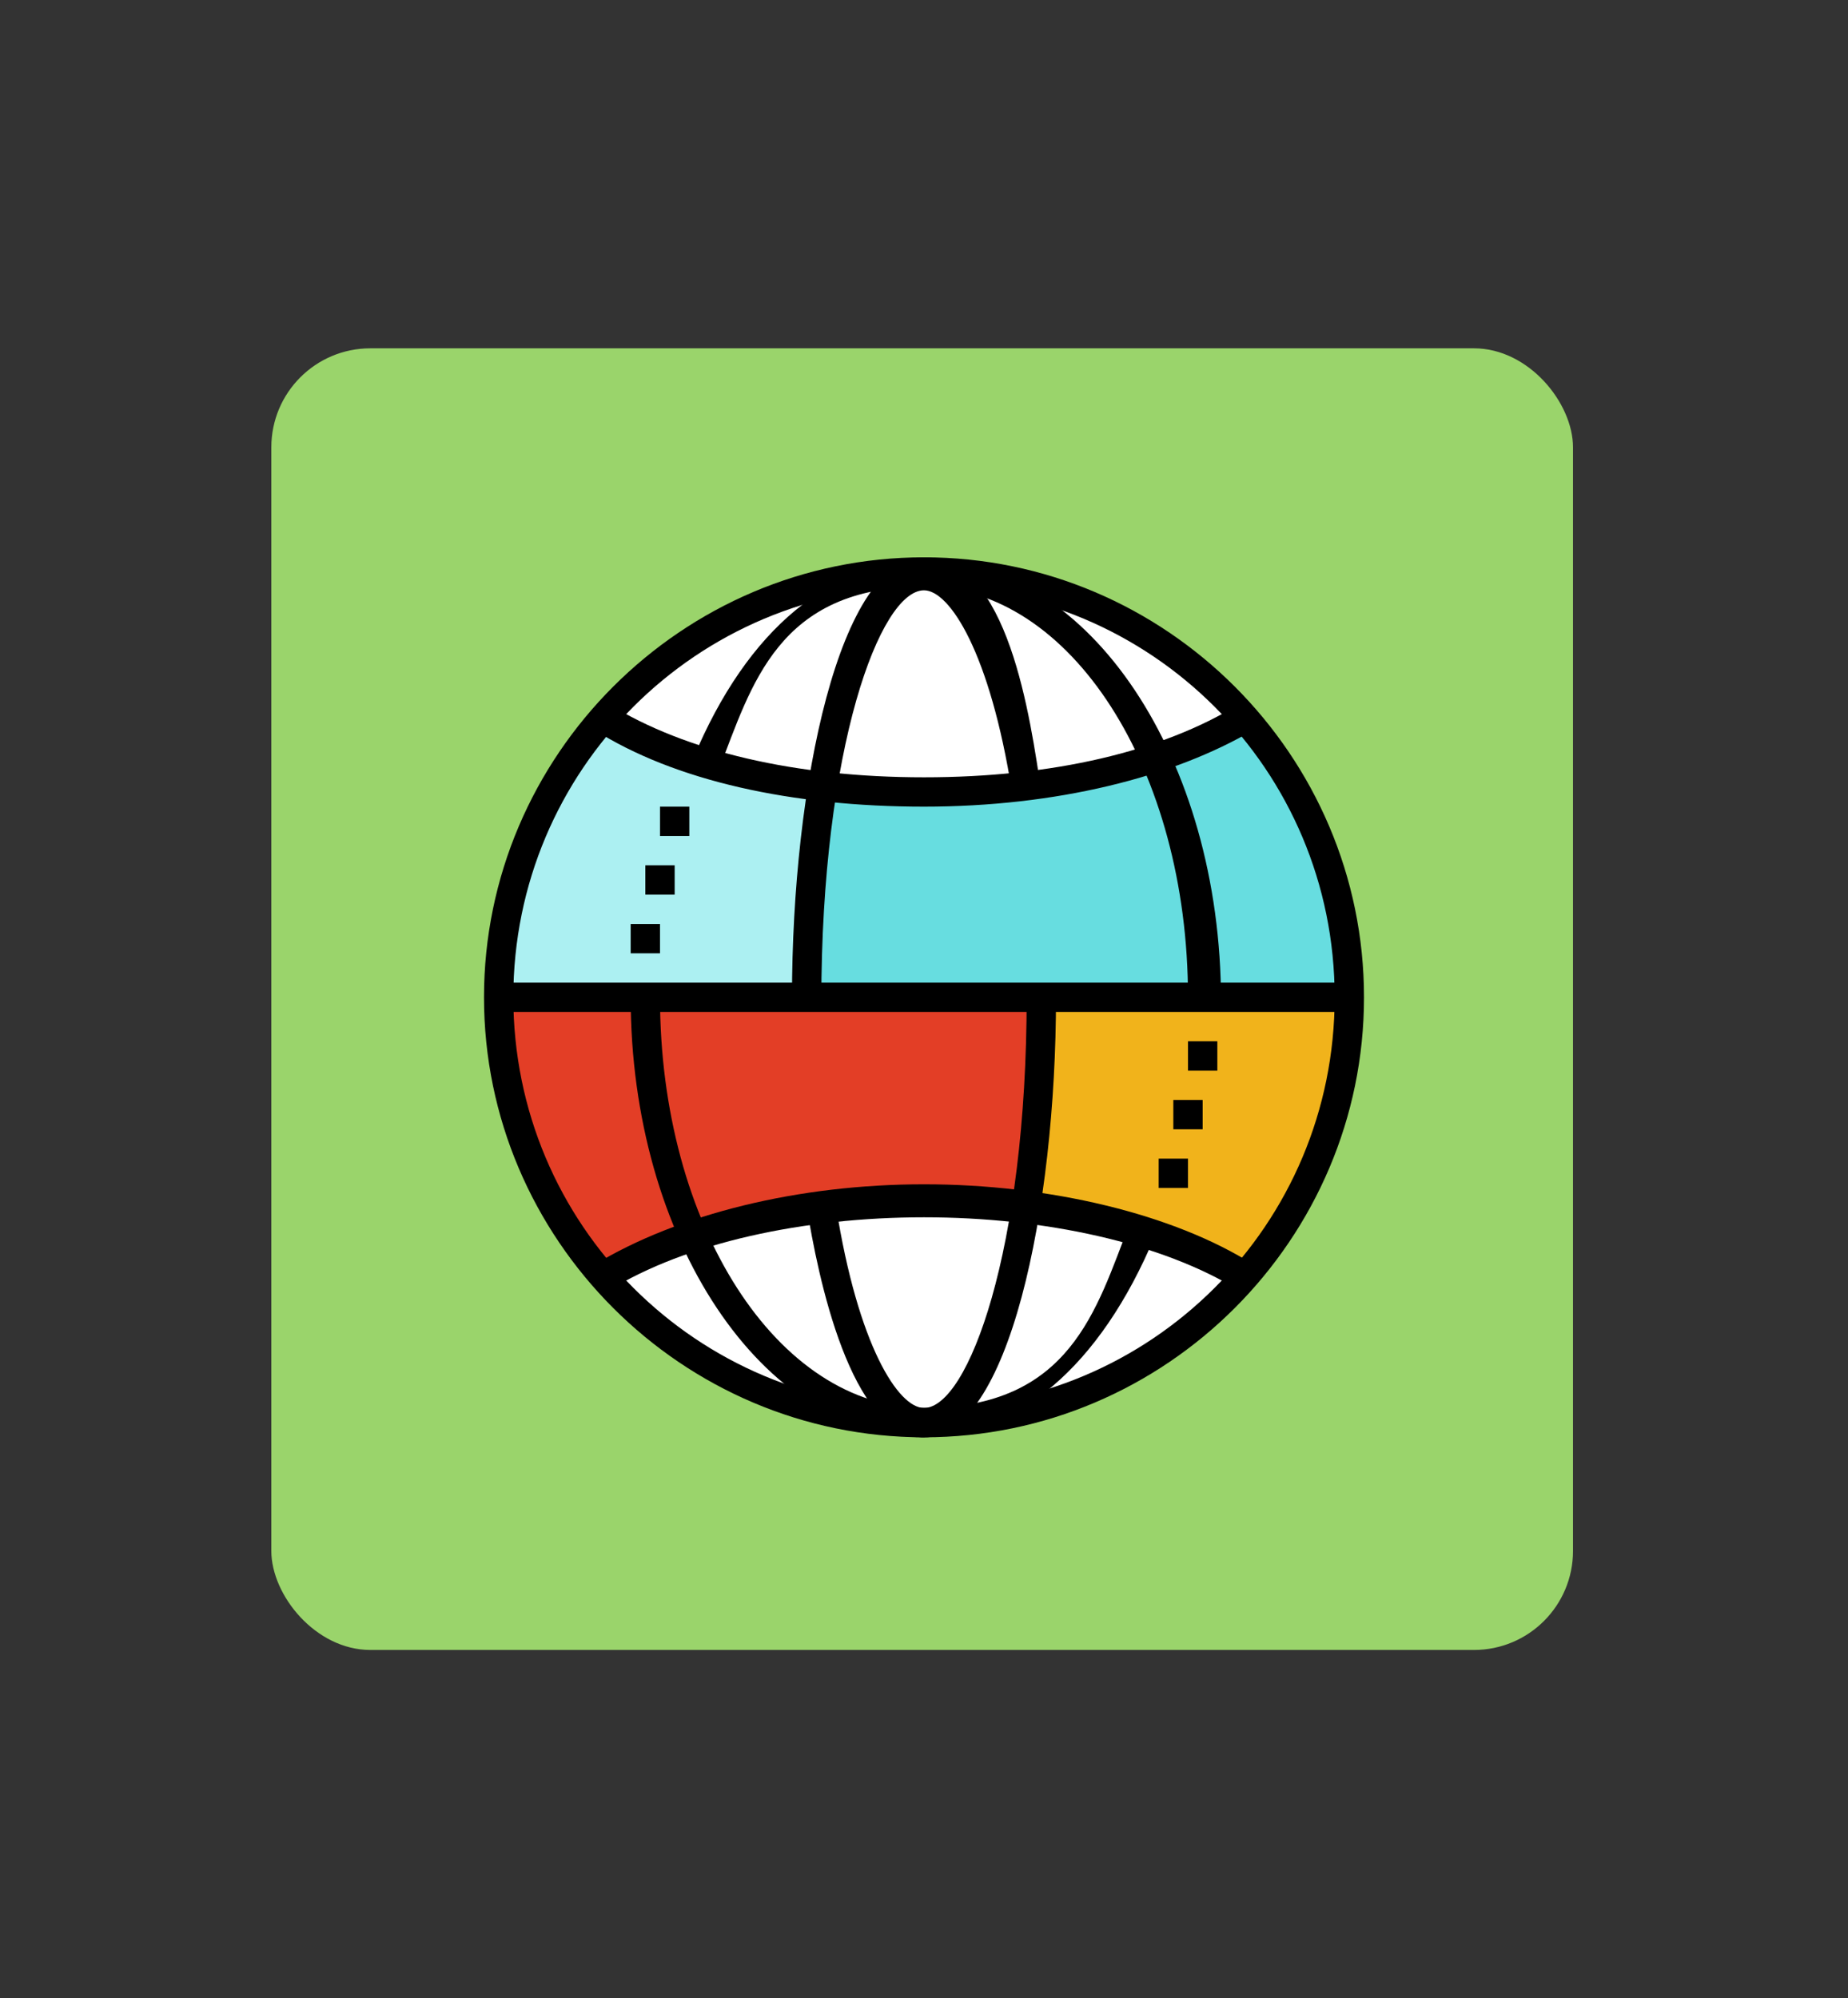
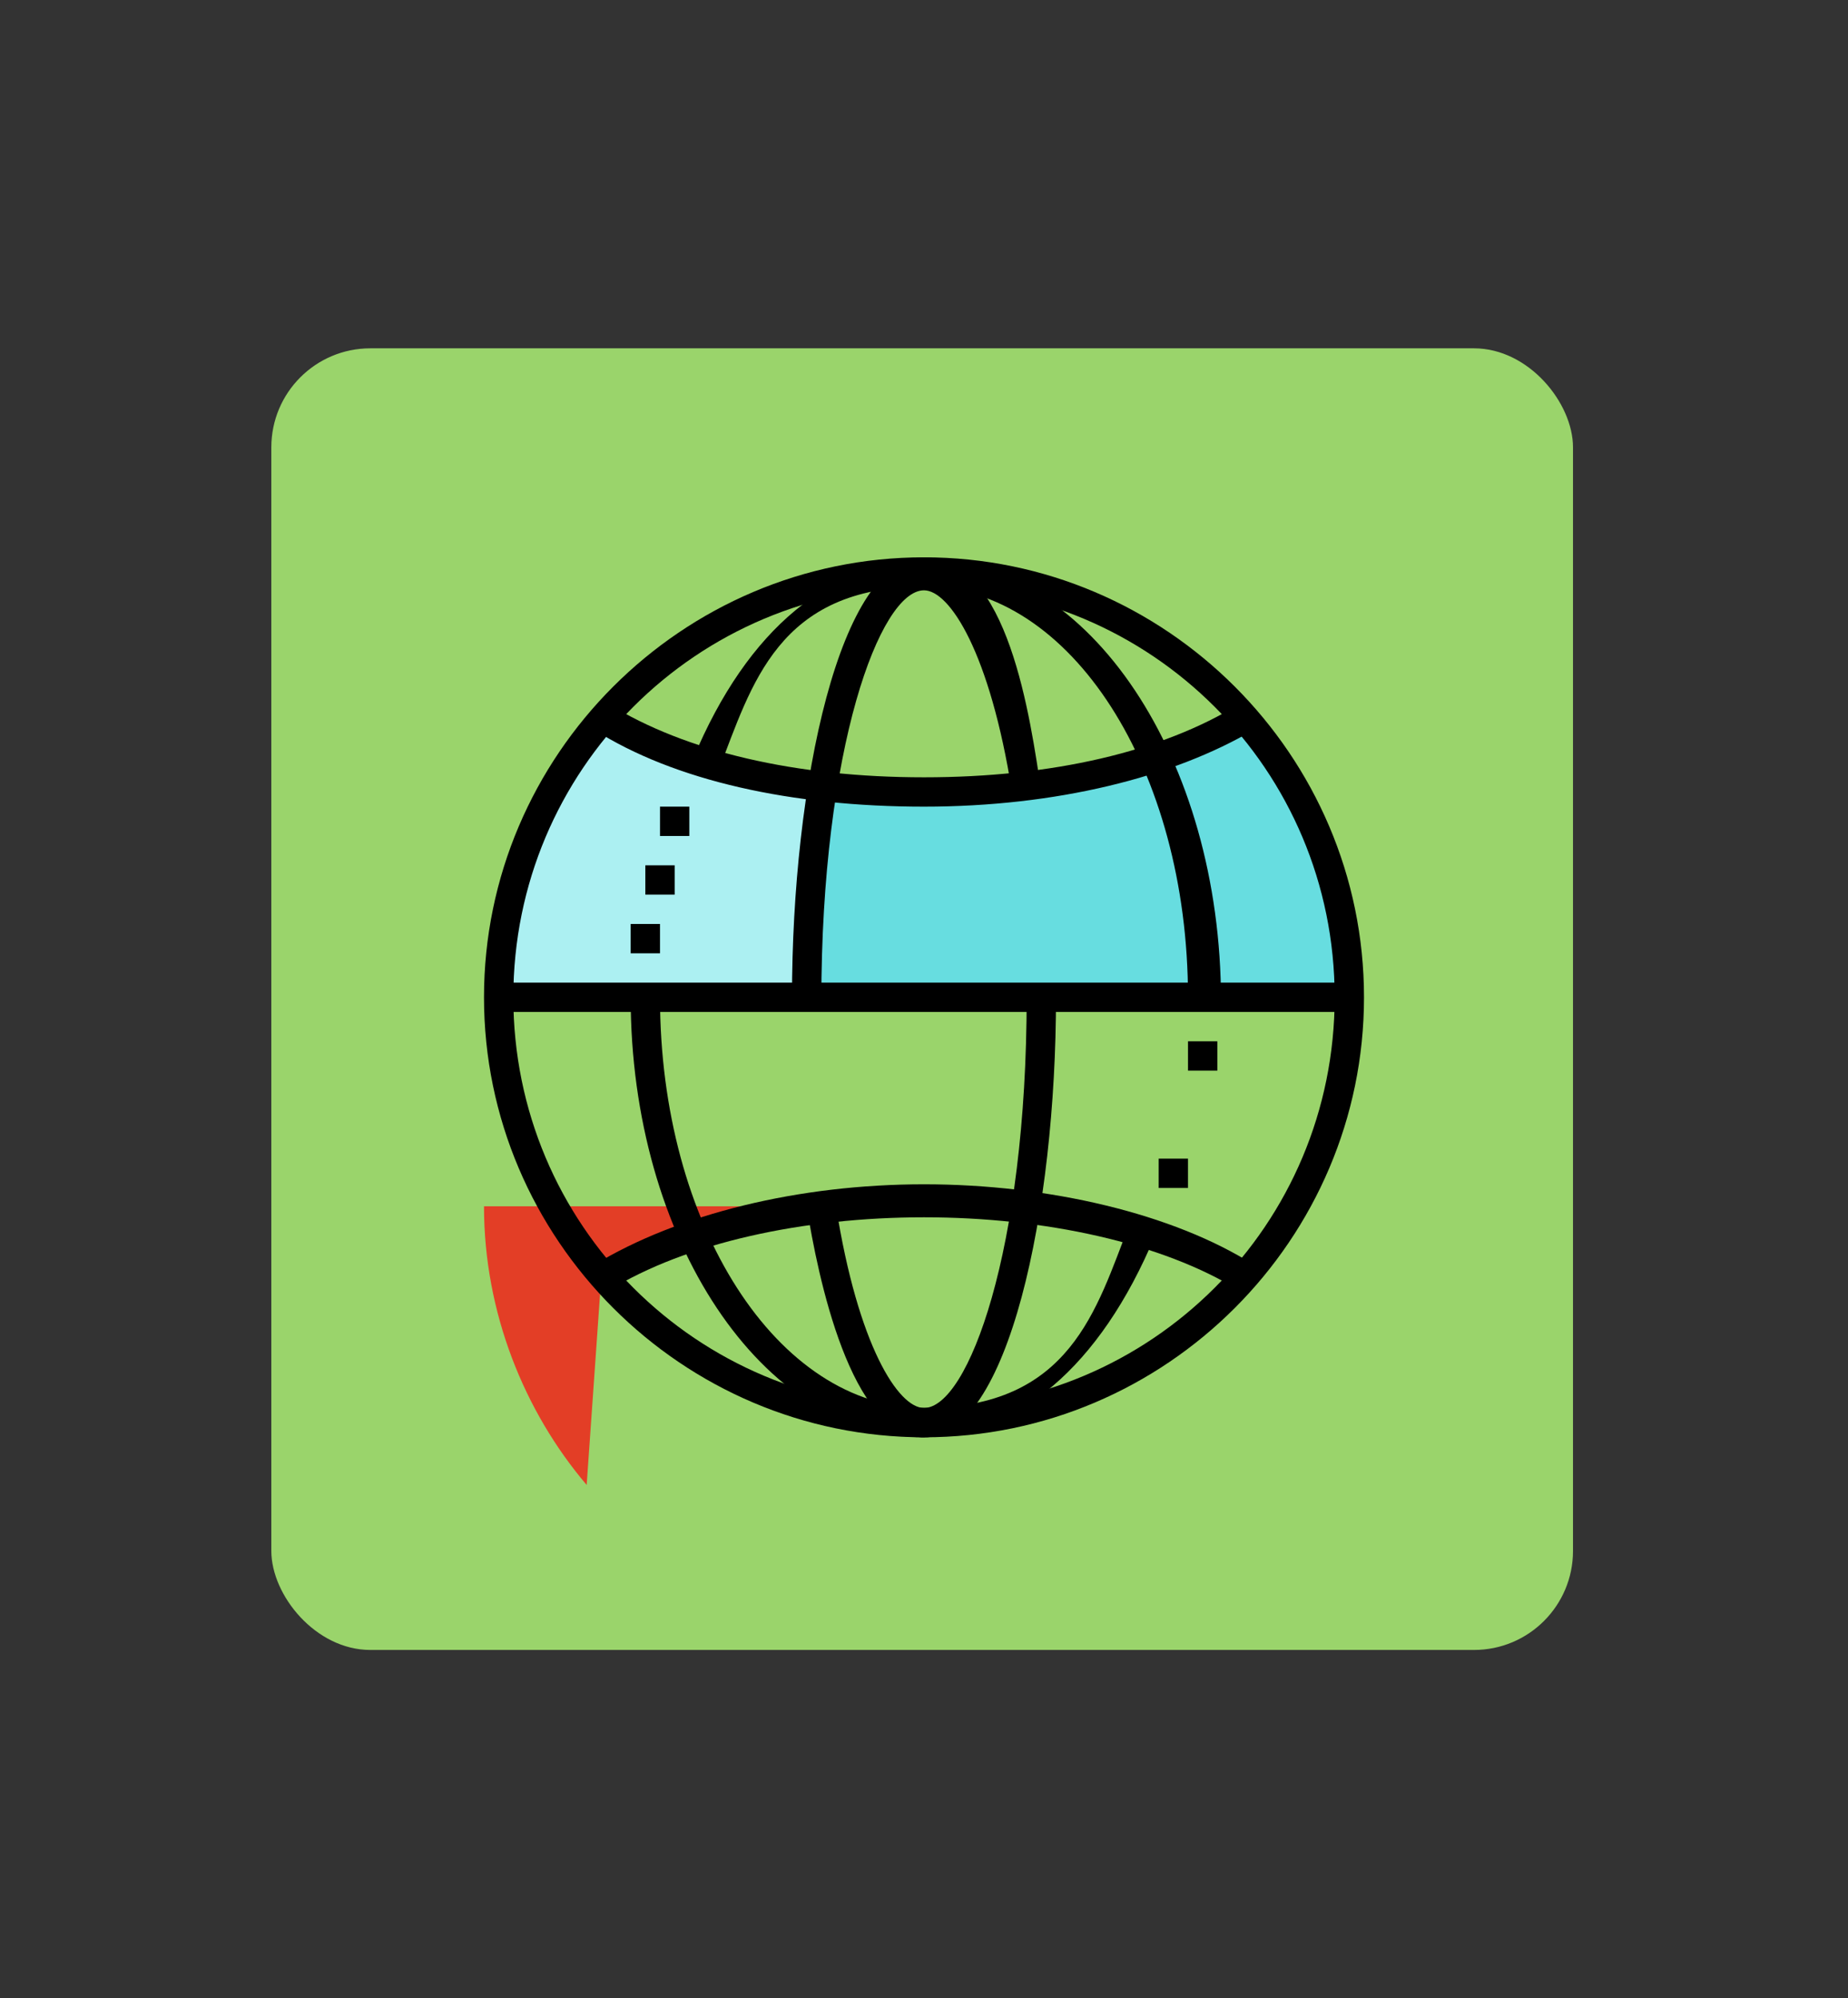
<svg xmlns="http://www.w3.org/2000/svg" id="Layer_1" version="1.1" viewBox="0 0 50.4 54.5">
  <rect x="0" y="0" width="50.4" height="54.5" fill="#333333" stroke="none" />
  <defs>
    <style>
      .st0 {
        fill: #fff;
      }

      .st1 {
        fill: #f1b31b;
      }

      .st2 {
        fill: #9ad46b;
      }

      .st3 {
        fill: #acf0f2;
      }

      .st4 {
        fill: #67dde0;
      }

      .st5 {
        fill: #e33e26;
      }
    </style>
  </defs>
  <rect class="st2" x="7.4" y="9.5" width="35.5" height="35.5" rx="2.7" ry="2.7" />
  <g>
-     <circle class="st0" cx="25.2" cy="27.2" r="11.6" />
-     <path class="st1" d="M16.4,34.8c2.1-1.3,5.3-2.1,8.8-2.1s6.7.8,8.8,2.1c1.8-2,2.8-4.7,2.8-7.6H13.6c0,2.9,1.1,5.6,2.8,7.6Z" />
-     <path class="st5" d="M16.4,34.8c2.1-1.3,5.3-2.1,8.8-2.1s2,0,2.8.2c0,0,.4-2.8.4-5.7h-14.8c0,2.9,1.1,5.6,2.8,7.6Z" />
+     <path class="st5" d="M16.4,34.8c2.1-1.3,5.3-2.1,8.8-2.1s2,0,2.8.2h-14.8c0,2.9,1.1,5.6,2.8,7.6Z" />
    <path class="st4" d="M25.2,21.6c-3.5,0-6.7-.7-8.8-2-1.8,2-2.8,4.7-2.8,7.6h23.2c0-2.9-1.1-5.6-2.8-7.6-2.1,1.3-5.3,2-8.8,2h0Z" />
    <path class="st3" d="M22.4,21.4c-3.6-.4-6-1.8-6-1.8-1.8,2-2.8,4.7-2.8,7.6h8.4s0-3.8.4-5.8Z" />
    <path d="M25.2,39.2c-6.6,0-12-5.4-12-12s5.4-12,12-12,12,5.4,12,12-5.4,12-12,12ZM25.2,16c-6.2,0-11.2,5-11.2,11.2s5,11.2,11.2,11.2,11.2-5,11.2-11.2-5-11.2-11.2-11.2Z" />
    <rect x="13.6" y="26.8" width="23.3" height=".8" />
    <path d="M25.2,39.2c-2,0-2.9-4.4-3.2-6.3h.8c.6,3.8,1.7,5.5,2.4,5.5,1.2,0,2.8-4.3,2.8-11.2h.8c0,5.8-1.3,12-3.6,12h0Z" />
    <path d="M22.4,27.2h-.8c0-5.8,1.3-12,3.6-12s2.9,4.4,3.2,6.4h-.8c-.6-3.8-1.7-5.5-2.4-5.5-1.2,0-2.8,4.3-2.8,11.2h0Z" />
    <path d="M25.2,39.2c-4.4,0-8-5.4-8-12h.8c0,6.2,3.2,11.2,7.2,11.2s4.7-2.7,5.6-5l.7.3c-1.5,3.6-3.8,5.5-6.4,5.5h0Z" />
    <path d="M33.2,27.2h-.8c0-6.2-3.2-11.2-7.2-11.2s-4.7,2.7-5.6,5l-.7-.3c1.5-3.6,3.8-5.4,6.4-5.4,4.4,0,8,5.4,8,12h0Z" />
    <path d="M25.2,22c-3.6,0-6.8-.7-9-2.1l.4-.7c2.1,1.3,5.1,2,8.6,2s6.5-.7,8.6-2l.4.7c-2.2,1.3-5.4,2.1-9,2.1Z" />
    <path d="M33.8,35.2c-2.1-1.3-5.3-2-8.6-2s-6.5.7-8.6,2l-.4-.7c2.3-1.4,5.6-2.2,9-2.2s6.8.8,9,2.2c0,0-.4.7-.4.7Z" />
    <rect x="17.2" y="25.2" width=".8" height=".8" />
    <rect x="17.6" y="23.6" width=".8" height=".8" />
    <rect x="18" y="22" width=".8" height=".8" />
    <rect x="32.4" y="28.4" width=".8" height=".8" />
-     <rect x="32" y="30" width=".8" height=".8" />
    <rect x="31.6" y="31.6" width=".8" height=".8" />
  </g>
</svg>